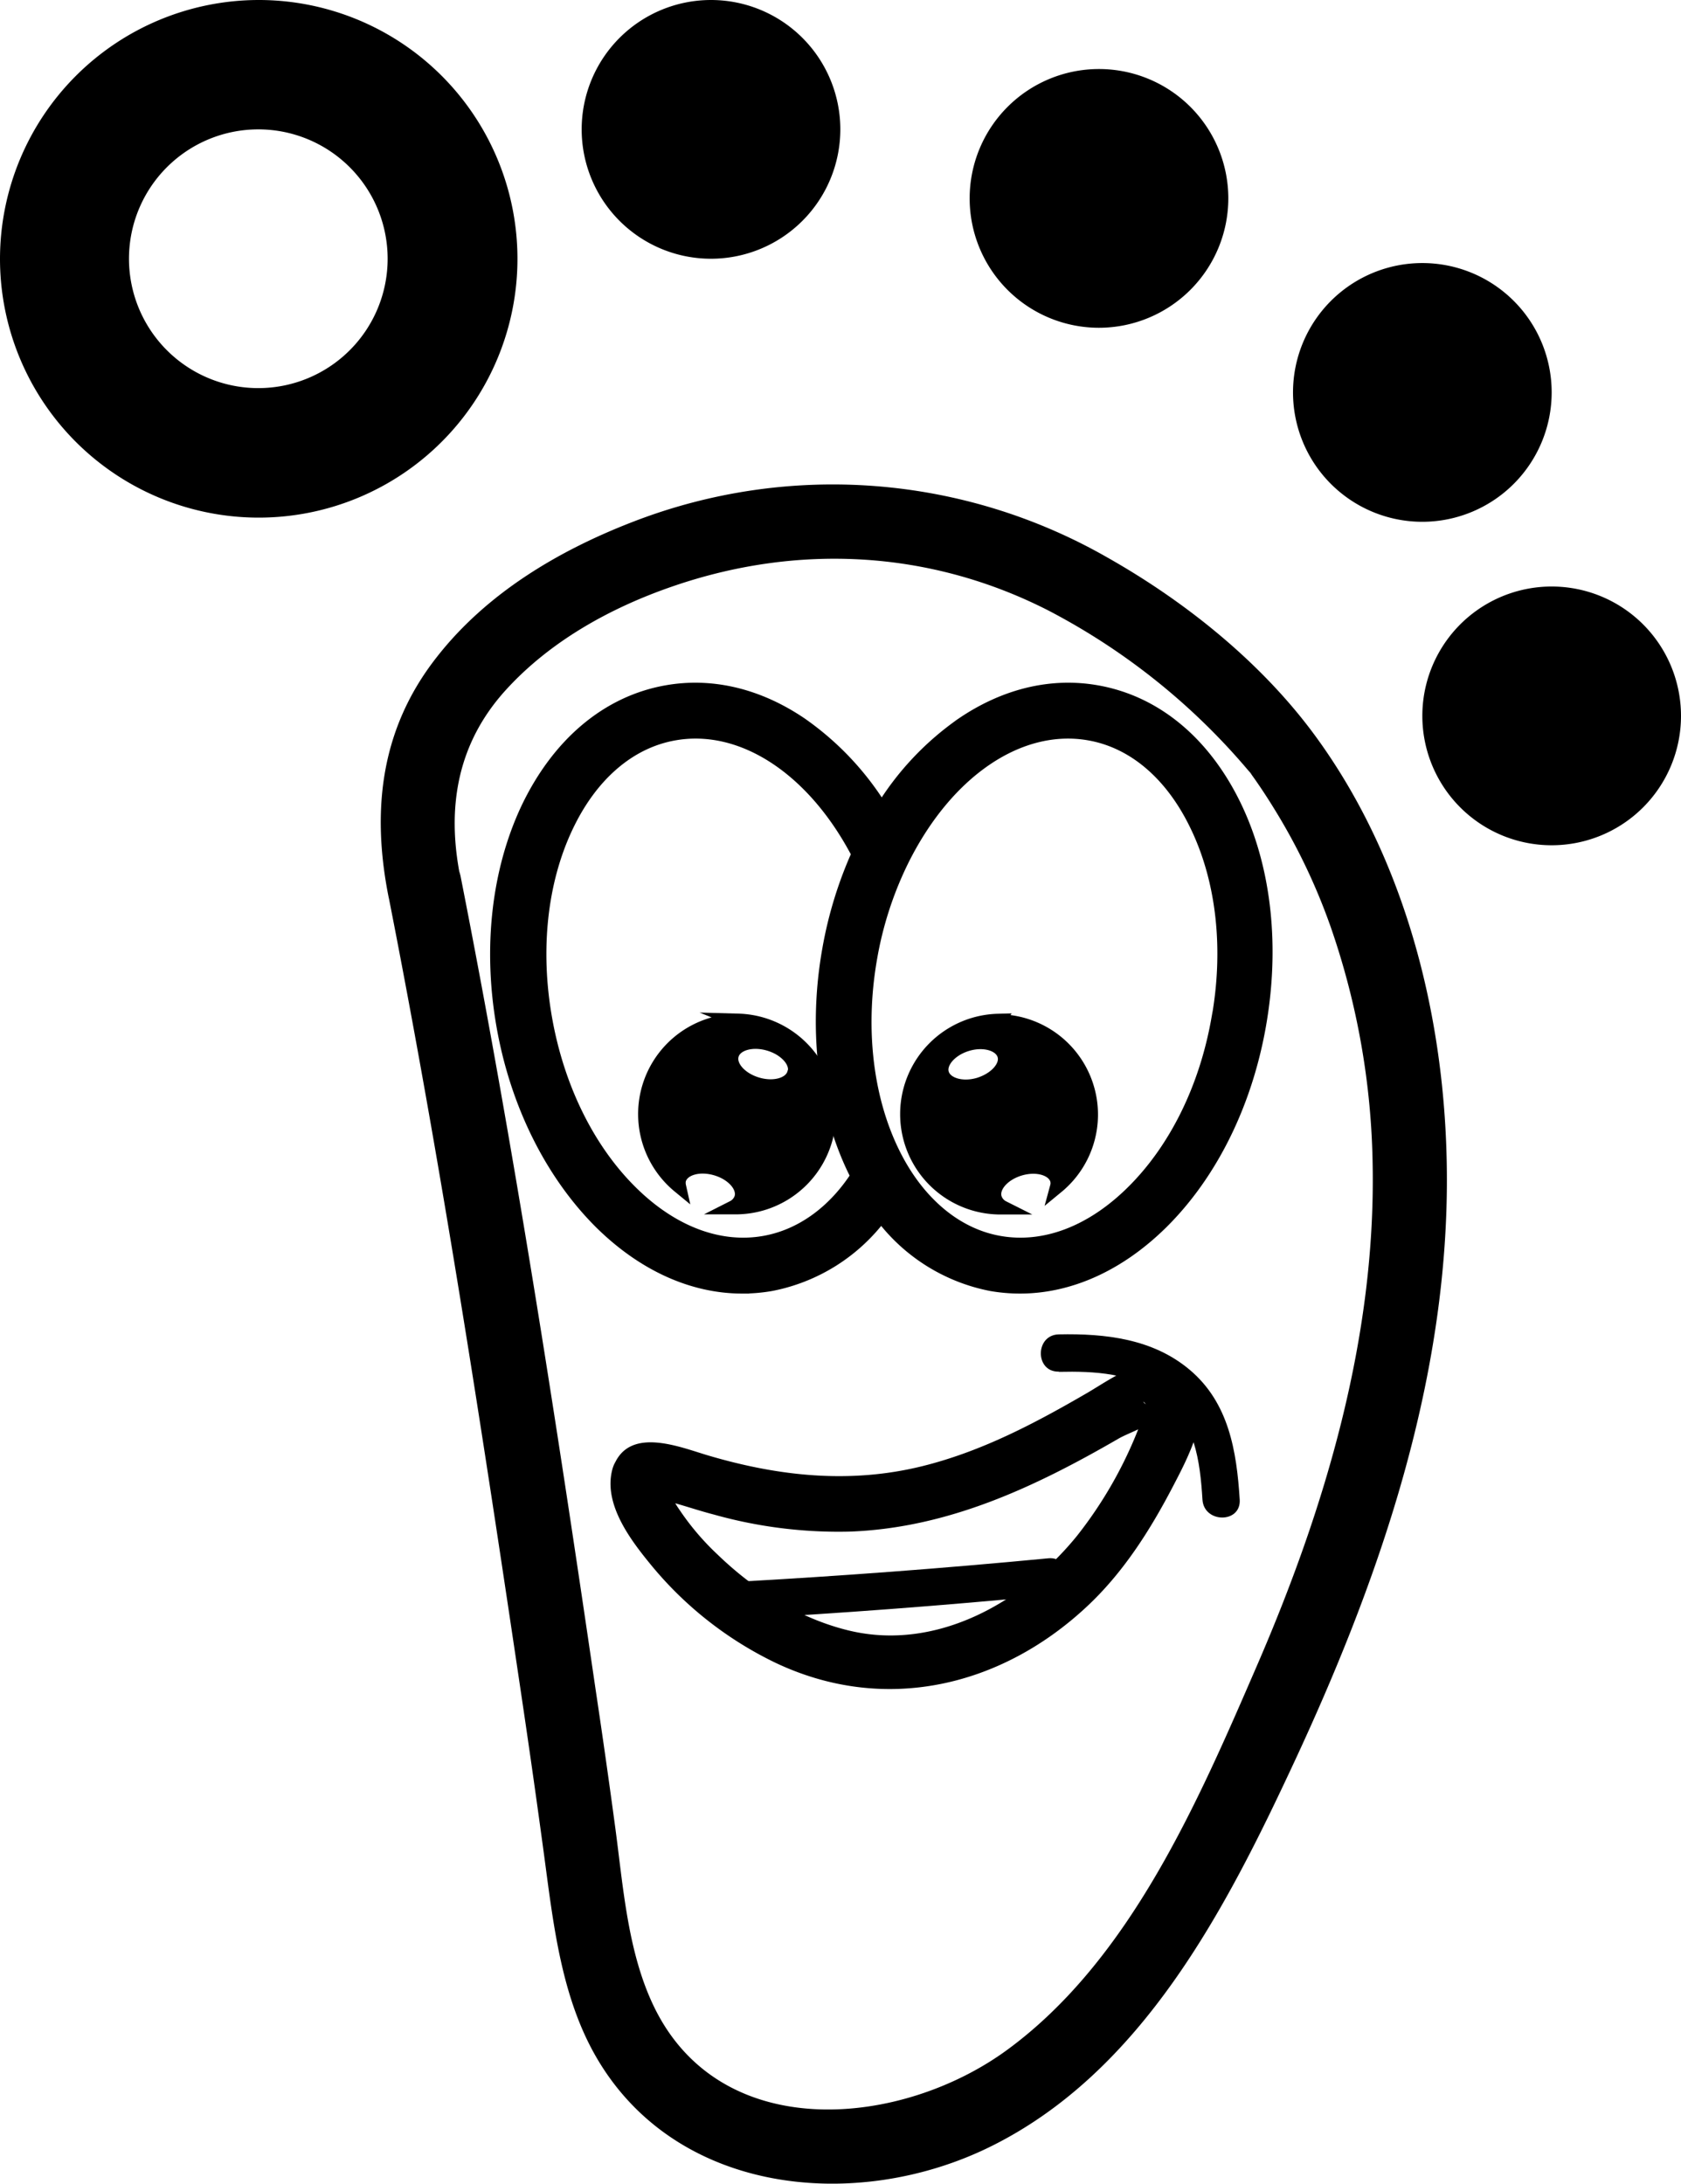
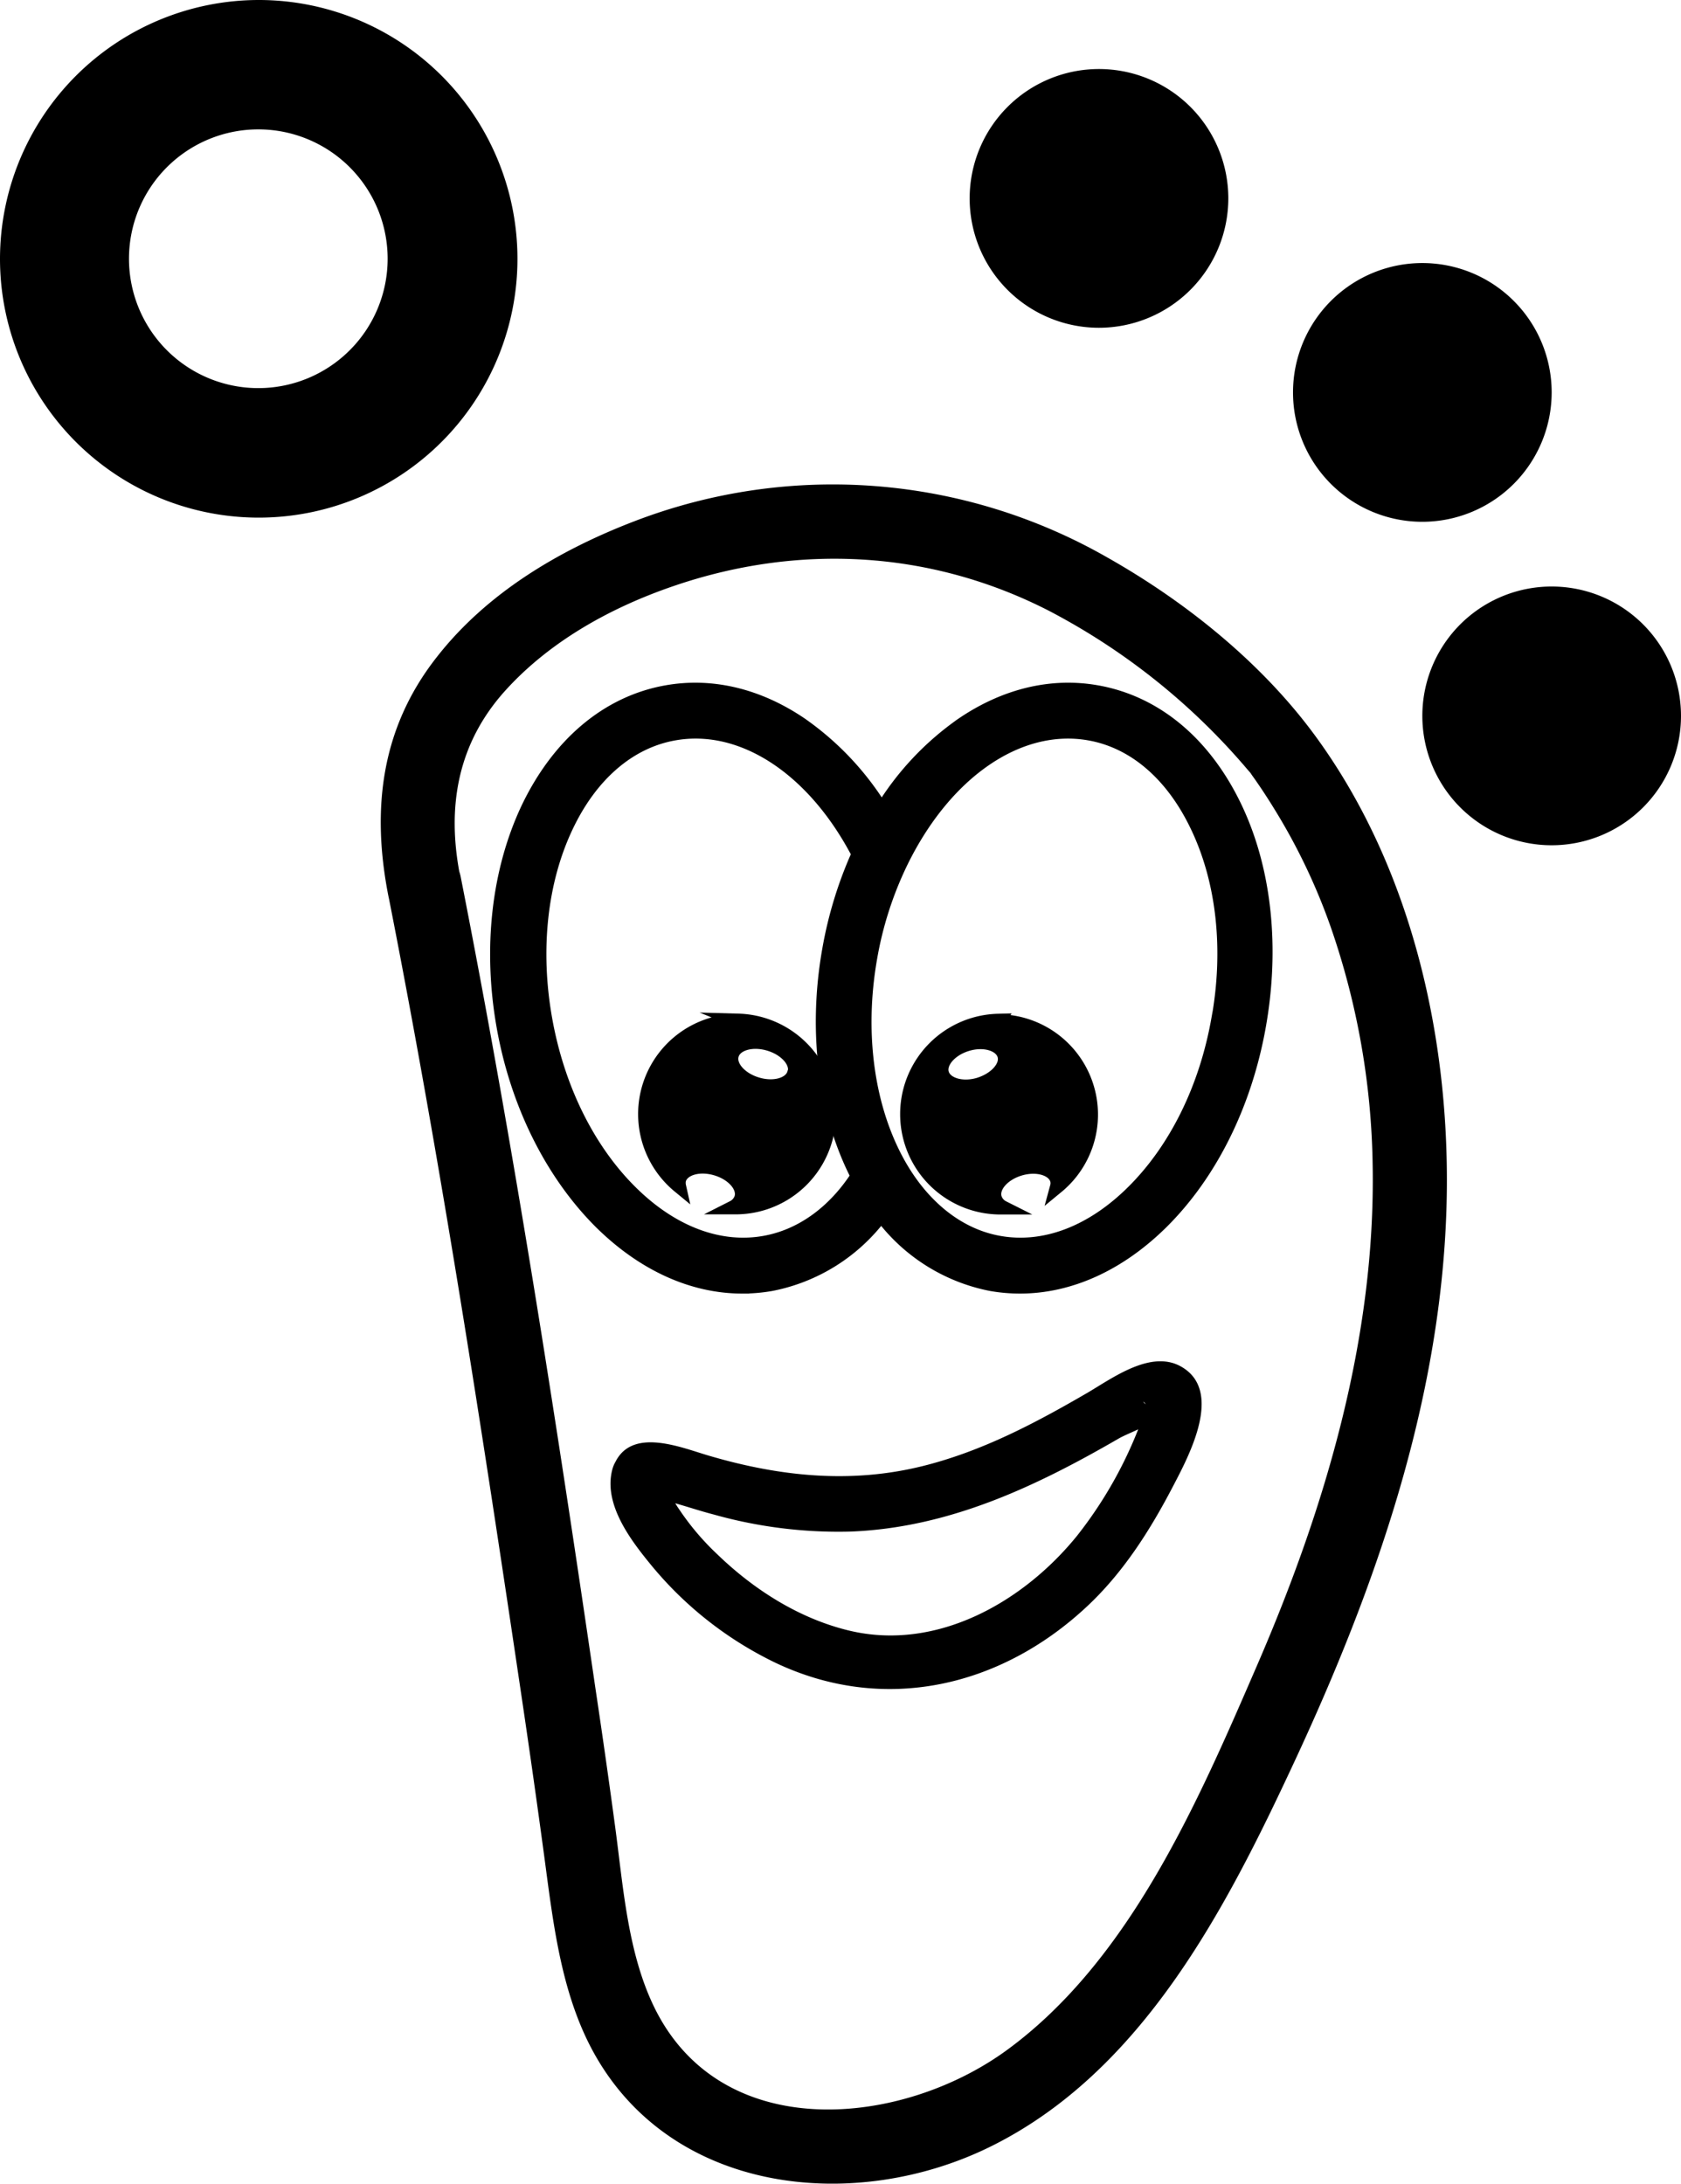
<svg xmlns="http://www.w3.org/2000/svg" viewBox="0 0 241.89 314.12">
  <defs>
    <style>.cls-1{stroke:#000;stroke-miterlimit:10;stroke-width:2px;}</style>
  </defs>
  <g id="Calque_2" data-name="Calque 2">
    <g id="Calque_1-2" data-name="Calque 1">
-       <path d="M102.31,37.22a18.61,18.61,0,1,1,18.61-18.61h0A18.62,18.62,0,0,1,102.31,37.22Z" />
+       <path d="M102.31,37.22h0A18.62,18.62,0,0,1,102.31,37.22Z" />
      <path d="M158.14,47.15a18.61,18.61,0,1,1,18.61-18.61h0A18.63,18.63,0,0,1,158.14,47.15Z" />
      <path d="M204.67,75.06a18.61,18.61,0,1,1,18.61-18.61h0A18.63,18.63,0,0,1,204.67,75.06Z" />
      <path d="M223.28,84.37A18.61,18.61,0,1,1,204.67,103,18.61,18.61,0,0,1,223.28,84.37Z" />
      <path d="M37.17,0A37.23,37.23,0,1,1,0,37.29v-.07A37.27,37.27,0,0,1,37.17,0Zm0,55.83A18.61,18.61,0,1,0,18.56,37.22,18.61,18.61,0,0,0,37.17,55.83Z" />
      <path d="M55.9,128.91c7.58,38.44,13.53,77.25,19.28,116q1.62,10.92,3.1,21.86c1.36,10.07,2.49,20.85,7.87,29.74,11.67,19.3,37.25,21.61,56.17,12.38,22.05-10.77,34.12-34.38,44-55.6,11.59-24.89,20.89-51.44,21.81-79.13.79-23.78-4.74-49.19-19.08-68.59-7.66-10.35-18.45-19-29.59-25.31A79.58,79.58,0,0,0,91.24,75C80.41,79.16,70,85.33,62.79,94.6c-8,10.22-9.35,21.89-6.89,34.35,1.33,6.76,11.66,3.9,10.33-2.84-2-10-.41-19.21,6.58-26.88,6.38-7,15-11.78,23.89-14.85,18-6.23,37.05-5.27,54.1,3.41a95.27,95.27,0,0,1,28.79,23c1,1.13.35.41.34.41,1.34,1.84,2.58,3.75,3.76,5.69a87.36,87.36,0,0,1,7.83,16.56,109.12,109.12,0,0,1,6,34.15c.44,24.87-6.8,49.25-16.6,71.89-8.48,19.57-18.25,42.4-36,55.39-15.12,11.06-40.76,13.62-50.57-5.73-4-7.9-4.65-17.57-5.81-26.21q-1.33-9.88-2.81-19.74C80,204.09,73.94,164.91,66.29,126.12,64.9,119.31,54.57,122.17,55.9,128.91Z" />
      <path class="cls-1" d="M177.83,116.37c-4.39-9.33-11.48-15.3-20-16.8-6.5-1.15-13.19.45-19.34,4.63a41.16,41.16,0,0,0-11.61,12.37,41.44,41.44,0,0,0-11.62-12.37c-6.15-4.18-12.84-5.78-19.33-4.63-8.48,1.5-15.56,7.47-20,16.8-4.23,9-5.46,20.09-3.48,31.27s7,21.19,14,28.17c6.14,6.07,13.24,9.27,20.36,9.27a24.06,24.06,0,0,0,4.15-.36,25.85,25.85,0,0,0,15.84-10,25.88,25.88,0,0,0,15.83,10,24.06,24.06,0,0,0,4.15.36c7.12,0,14.23-3.2,20.37-9.27,7.06-7,12-17,14-28.17S182.05,125.35,177.83,116.37ZM110,178.77c-6.49,1.15-13.32-1.42-19.22-7.26-6.17-6.1-10.55-14.95-12.32-24.92s-.71-19.79,3-27.65c3.53-7.5,9.05-12.27,15.54-13.42,9.82-1.75,20.12,5,26.54,17.33a57.92,57.92,0,0,0-4.23,13.79c-2.08,11.72-.58,23.45,4.1,32.54C120,174.46,115.27,177.84,110,178.77Zm65.31-32.18c-1.76,10-6.14,18.82-12.32,24.92-5.9,5.84-12.72,8.41-19.21,7.26-5.69-1-10.76-4.92-14.28-11-4.66-8.08-6.22-19-4.26-30.07a51.79,51.79,0,0,1,4.36-13.58c6.36-13.1,17-20.41,27.18-18.6,6.49,1.15,12,5.92,15.54,13.42,3.74,7.86,4.8,17.68,3,27.65Z" />
      <path class="cls-1" d="M106.27,146.83a13.43,13.43,0,0,0-8.55,23.8,2.18,2.18,0,0,1,0-.95c.47-1.6,2.86-2.3,5.33-1.57s4.09,2.62,3.62,4.22a2.36,2.36,0,0,1-1.17,1.35h.72a13.44,13.44,0,0,0,0-26.87Zm8,7.57c-.47,1.6-2.86,2.3-5.33,1.56s-4.09-2.62-3.62-4.22,2.87-2.3,5.34-1.57,4.13,2.63,3.65,4.23Z" />
      <path class="cls-1" d="M143.6,146.83a13.44,13.44,0,0,0,0,26.87h.72a2.31,2.31,0,0,1-1.16-1.35c-.48-1.6,1.14-3.49,3.61-4.22s4.86,0,5.33,1.57a1.91,1.91,0,0,1,0,1,13.43,13.43,0,0,0-8.55-23.8ZM140.89,156c-2.47.74-4.85,0-5.33-1.56s1.14-3.49,3.61-4.23,4.86,0,5.34,1.57S143.36,155.23,140.89,156Z" />
      <path d="M88.1,211.42c-1.29,5,2.68,10.17,5.65,13.78a52.78,52.78,0,0,0,17.86,14c15.6,7.39,32.38,3.5,44.79-8.1,5.26-4.91,9.11-11,12.41-17.33,2.26-4.34,7.35-13.75,1.09-17.22-4.35-2.41-9.87,1.73-13.47,3.83-7.54,4.38-15.2,8.42-23.73,10.53-10.37,2.56-20.6,1.46-30.72-1.52-3.94-1.15-11-4.14-13.47,1-2.23,4.64,4.7,8.72,6.93,4.05-.1.23-1.81,1.37-1.86,1,0-.13.49.16.41,0a13,13,0,0,0,1.84.44c2.33.6,4.61,1.4,6.94,2a66.29,66.29,0,0,0,19.51,2.44c14.15-.52,26.62-6.4,38.65-13.36,1.37-.8,4.17-1.69,5.21-2.86.69-.79,2.18.4-.23-1.3-2.72-1.92-.44-1-1.14-.22a15.58,15.58,0,0,0-.9,2.81A60.33,60.33,0,0,1,155,220.9c-7.75,9.58-20.23,16.67-32.81,13.66-7.2-1.73-13.72-5.89-19-11a37.2,37.2,0,0,1-5.37-6.31,16.16,16.16,0,0,1-1.62-2.9c-.19-.51-.09-1.66-.31-.79C97.14,208.55,89.39,206.41,88.1,211.42Z" />
-       <path d="M152.36,197.34c5.13-.11,10.56.14,14.81,3.38,4.77,3.64,5.51,9.41,5.86,15,.21,3.42,5.57,3.45,5.36,0-.44-7-1.58-13.94-7.19-18.67-5.3-4.47-12.15-5.24-18.84-5.1-3.44.07-3.46,5.43,0,5.36Z" />
-       <path d="M105.67,232.92q22.62-1.24,45.18-3.41c3.4-.32,3.43-5.68,0-5.35q-22.56,2.16-45.18,3.4c-3.43.19-3.45,5.55,0,5.36Z" />
    </g>
  </g>
</svg>